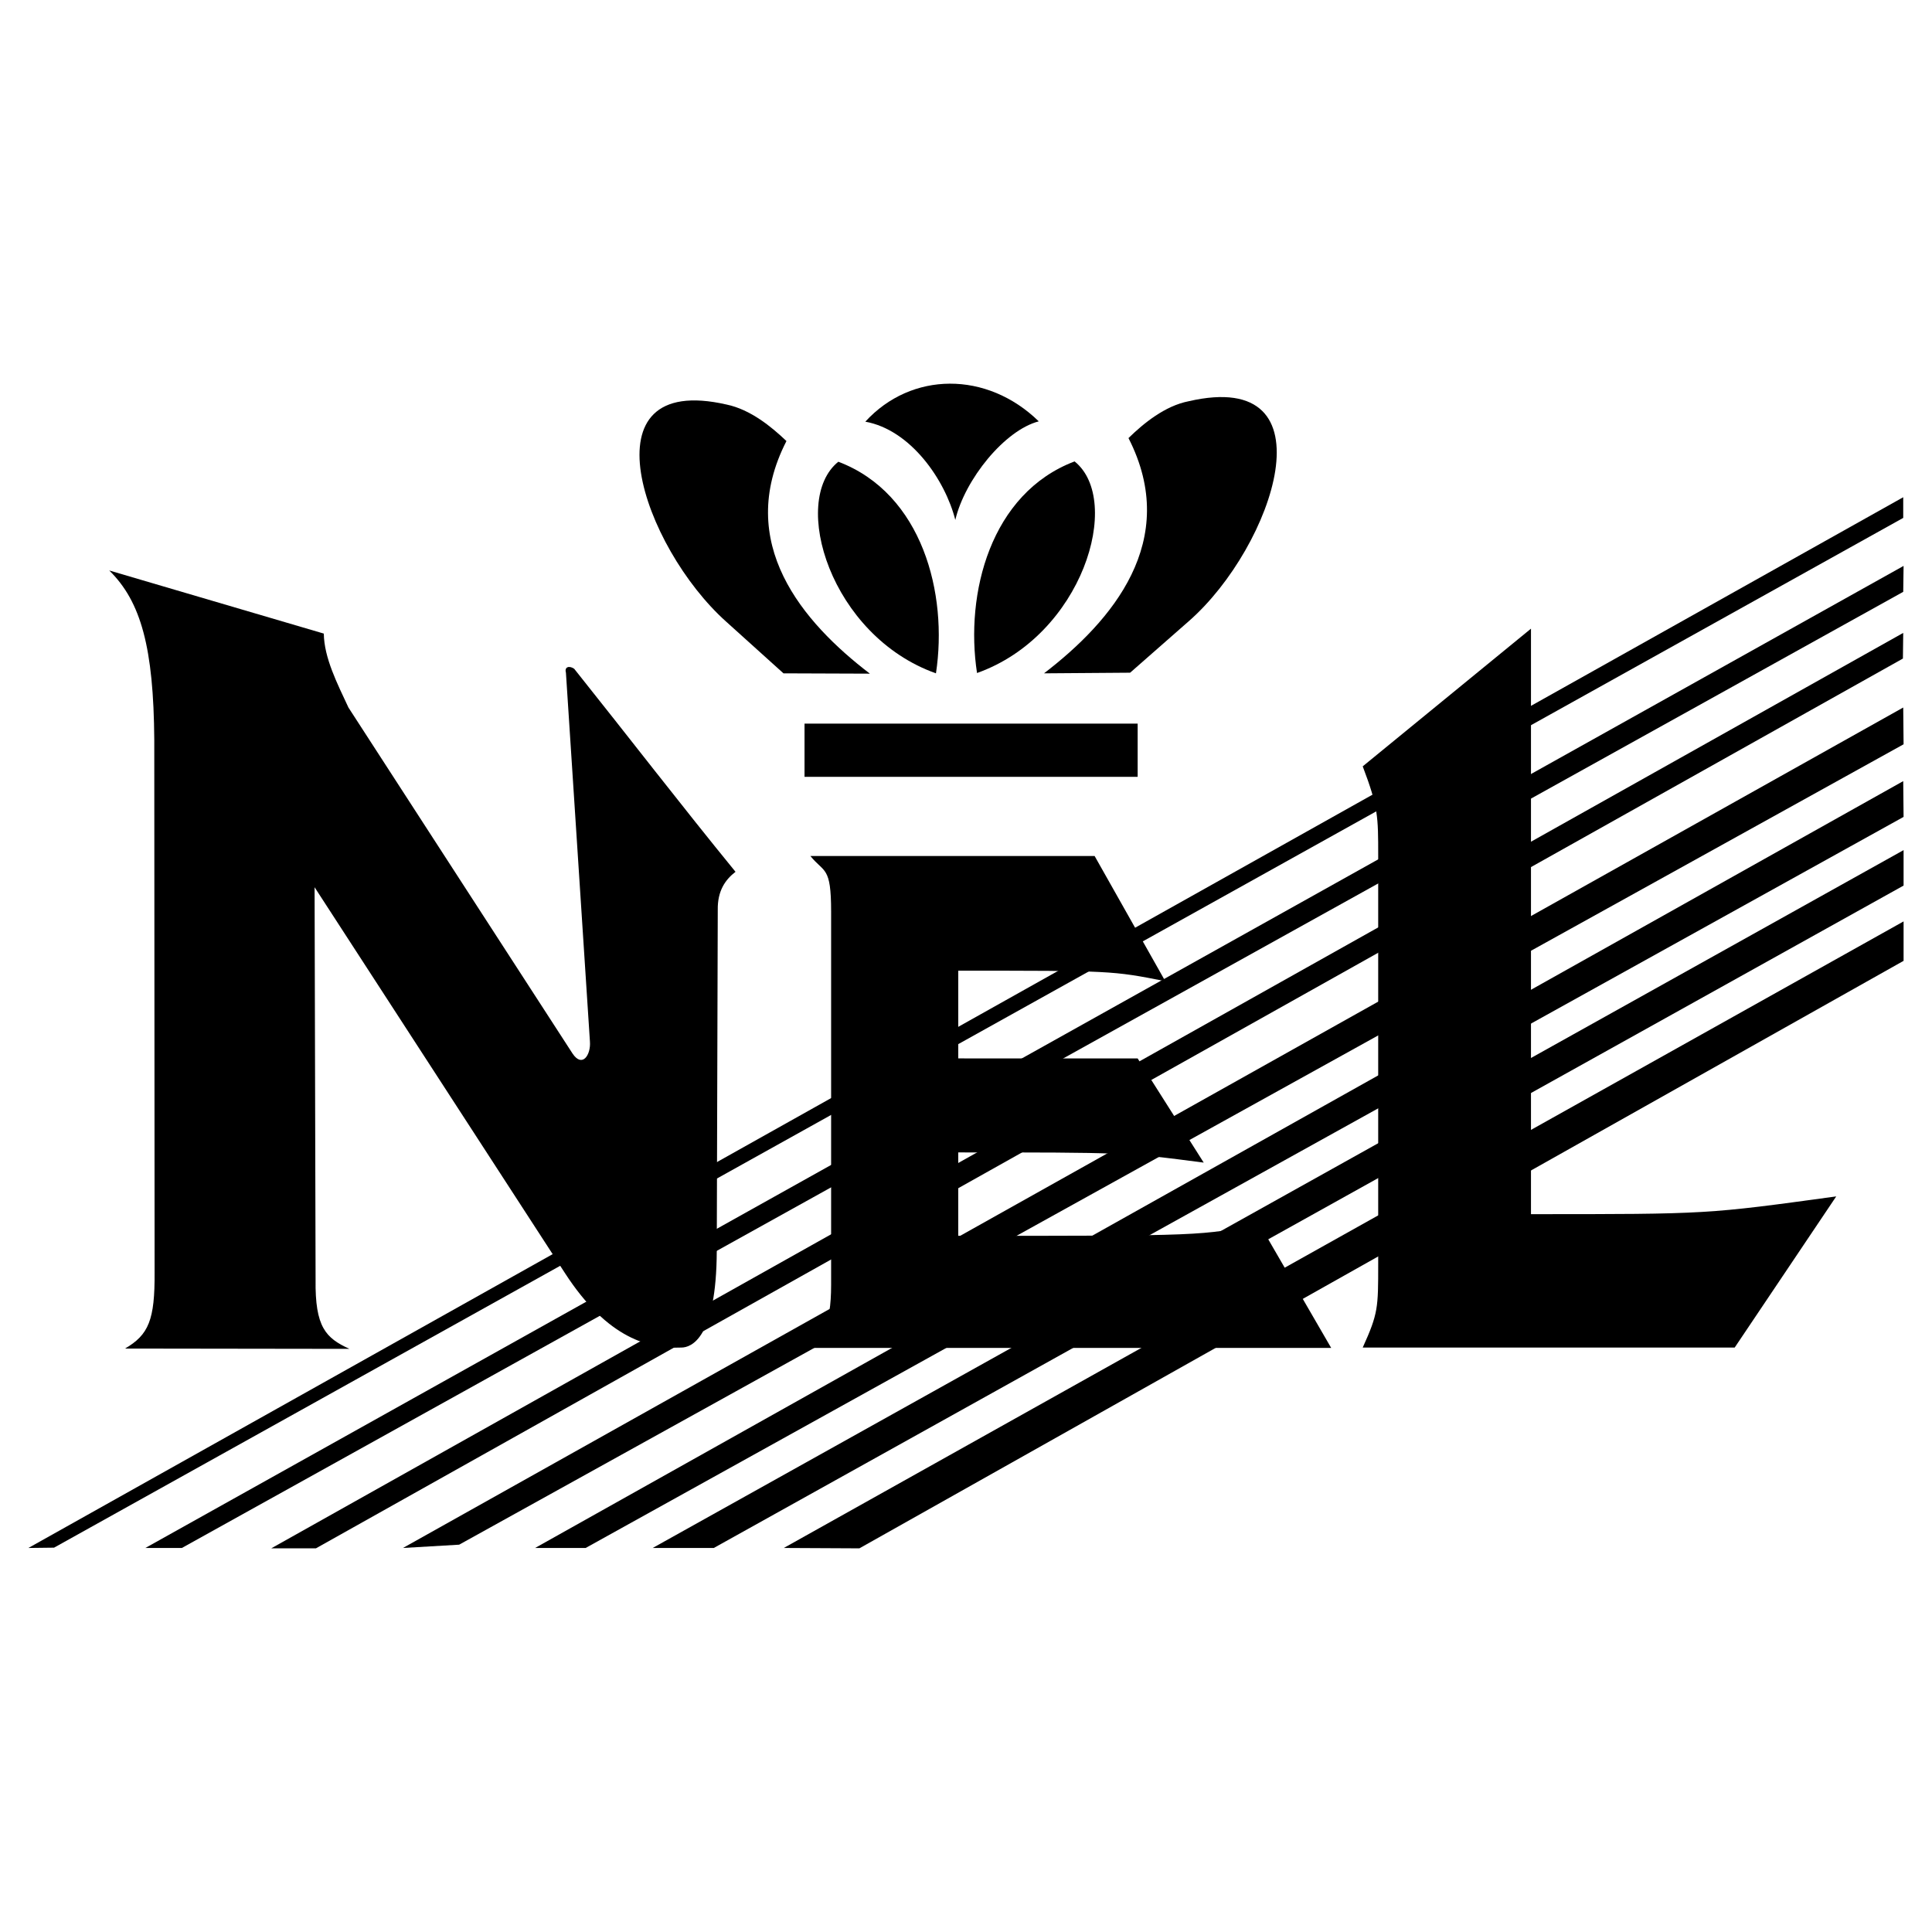
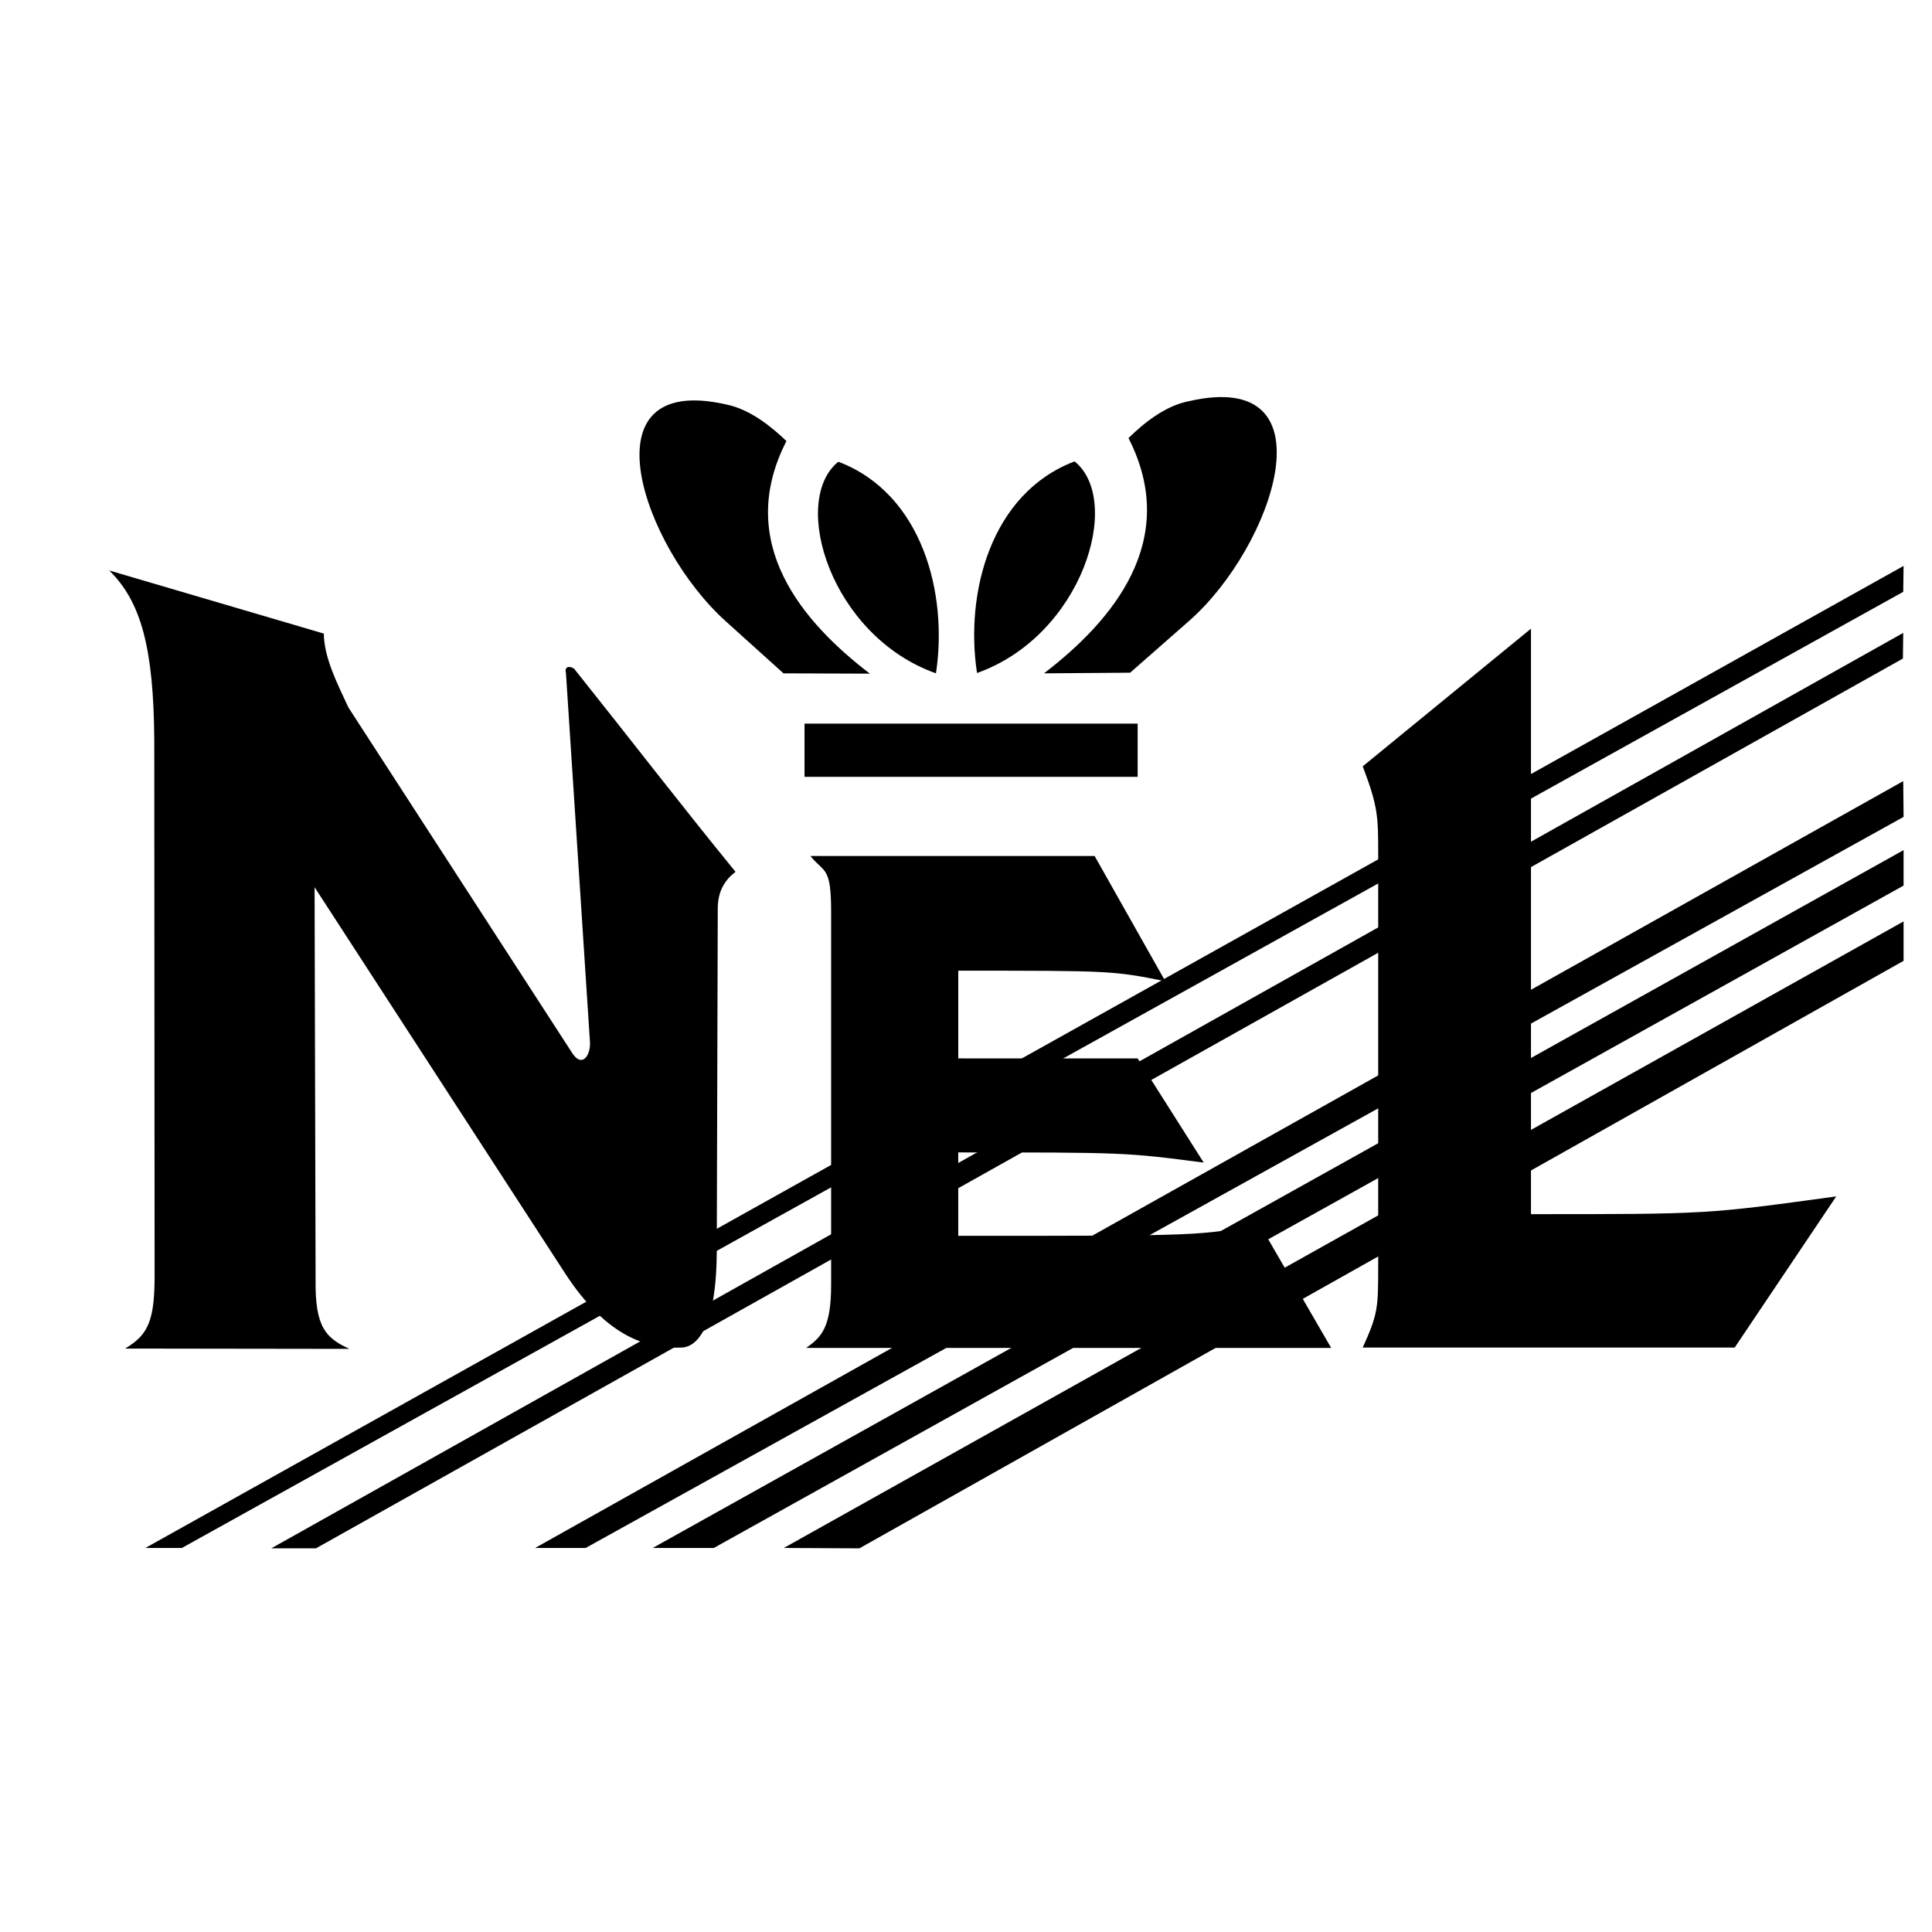
<svg xmlns="http://www.w3.org/2000/svg" version="1.0" id="Layer_1" x="0px" y="0px" width="192.756px" height="192.756px" viewBox="0 0 192.756 192.756" enable-background="new 0 0 192.756 192.756" xml:space="preserve">
  <g>
    <polygon fill-rule="evenodd" clip-rule="evenodd" fill="#FFFFFF" points="0,0 192.756,0 192.756,192.756 0,192.756 0,0  " />
    <path fill-rule="evenodd" clip-rule="evenodd" d="M116.259,97.893l-7.048-12.488H80.854c1.38,1.708,2.067,0.983,2.067,5.541v37.238   c0,4.262-0.952,5.213-2.491,6.297h52.382l-7.181-12.393c-5.536,1.211-5.637,1.211-30.026,1.211v-8.322   c16.586,0,16.719,0,24.49,1.016l-6.593-10.396H95.606v-8.75C110.882,96.846,110.981,96.846,116.259,97.893L116.259,97.893z" />
    <path fill-rule="evenodd" clip-rule="evenodd" d="M71.512,124.811c-0.032,8.75-2.554,9.635-3.538,9.635   c-3.114,0.131-7.312-0.783-11.637-7.473L31.386,88.519l0.1,39.142c-0.063,4.754,1.016,5.838,3.379,6.916l-22.392-0.031   c2.358-1.375,2.982-2.85,2.951-7.604l-0.032-53.143c-0.068-9.143-1.312-13.768-4.494-16.883l21.408,6.297   c0.032,2.427,1.343,4.981,2.458,7.376l22.355,34.517c0.983,1.475,1.839,0.131,1.739-1.18l-2.395-36.811   c-0.164-0.592,0.328-0.724,0.82-0.396c5.445,6.821,10.69,13.637,16.099,20.261c-1.02,0.788-1.803,1.898-1.771,3.801L71.512,124.811   L71.512,124.811z" />
    <path fill-rule="evenodd" clip-rule="evenodd" d="M86.787,67.211c-6.684-5.113-13.536-13.044-8.323-23.207   c-1.512-1.443-3.606-3.15-5.969-3.642c-14.424-3.31-8.359,14.228-0.032,21.672l5.705,5.145L86.787,67.211L86.787,67.211z" />
    <path fill-rule="evenodd" clip-rule="evenodd" d="M104.161,67.179c6.757-5.181,13.673-13.212,8.428-23.471   c1.507-1.475,3.638-3.214,5.996-3.674c14.588-3.374,8.46,14.524,0.068,21.9l-5.9,5.181L104.161,67.179L104.161,67.179z" />
    <path fill-rule="evenodd" clip-rule="evenodd" d="M93.38,67.179c1.211-7.931-1.348-17.93-9.739-21.112   C78.792,49.968,82.854,63.441,93.38,67.179L93.38,67.179z" />
-     <path fill-rule="evenodd" clip-rule="evenodd" d="M97.478,67.147c-1.215-7.936,1.343-17.934,9.734-21.112   C112.065,49.937,107.999,63.409,97.478,67.147L97.478,67.147z" />
-     <path fill-rule="evenodd" clip-rule="evenodd" d="M95.311,51.872c0.952-4.034,4.917-8.951,8.327-9.834   c-5.177-5.049-12.716-4.985-17.306,0.032C90.853,42.888,94.295,47.87,95.311,51.872L95.311,51.872z" />
+     <path fill-rule="evenodd" clip-rule="evenodd" d="M97.478,67.147c-1.215-7.936,1.343-17.934,9.734-21.112   C112.065,49.937,107.999,63.409,97.478,67.147L97.478,67.147" />
    <polygon fill-rule="evenodd" clip-rule="evenodd" points="80.268,72.196 113.504,72.196 113.504,77.505 80.268,77.505    80.268,72.196  " />
    <path fill-rule="evenodd" clip-rule="evenodd" d="M135.959,76.458l16.787-13.736v58.415c17.766,0,17.506,0,30.455-1.771   l-10.131,15.08h-37.111c1.544-3.406,1.544-3.967,1.544-8.324V85.373C137.503,81.471,137.503,80.519,135.959,76.458L135.959,76.458z   " />
-     <polygon fill-rule="evenodd" clip-rule="evenodd" points="2.834,154.441 189.885,49.609 189.885,51.671 5.394,154.41    2.834,154.441  " />
    <polygon fill-rule="evenodd" clip-rule="evenodd" points="14.504,154.441 189.921,56.461 189.885,59.047 18.146,154.441    14.504,154.441  " />
    <polygon fill-rule="evenodd" clip-rule="evenodd" points="27.061,154.479 189.885,63.145 189.854,65.704 31.519,154.479    27.061,154.479  " />
-     <polygon fill-rule="evenodd" clip-rule="evenodd" points="40.206,154.441 189.885,70.589 189.921,74.258 45.811,154.113    40.206,154.441  " />
    <polygon fill-rule="evenodd" clip-rule="evenodd" points="53.387,154.441 189.885,77.933 189.921,81.502 58.431,154.441    53.387,154.441  " />
    <polygon fill-rule="evenodd" clip-rule="evenodd" points="65.12,154.441 189.921,84.817 189.921,88.354 71.216,154.441    65.12,154.441  " />
    <polygon fill-rule="evenodd" clip-rule="evenodd" points="78.2,154.441 189.921,91.929 189.921,95.863 85.74,154.479 78.2,154.441     " />
  </g>
</svg>